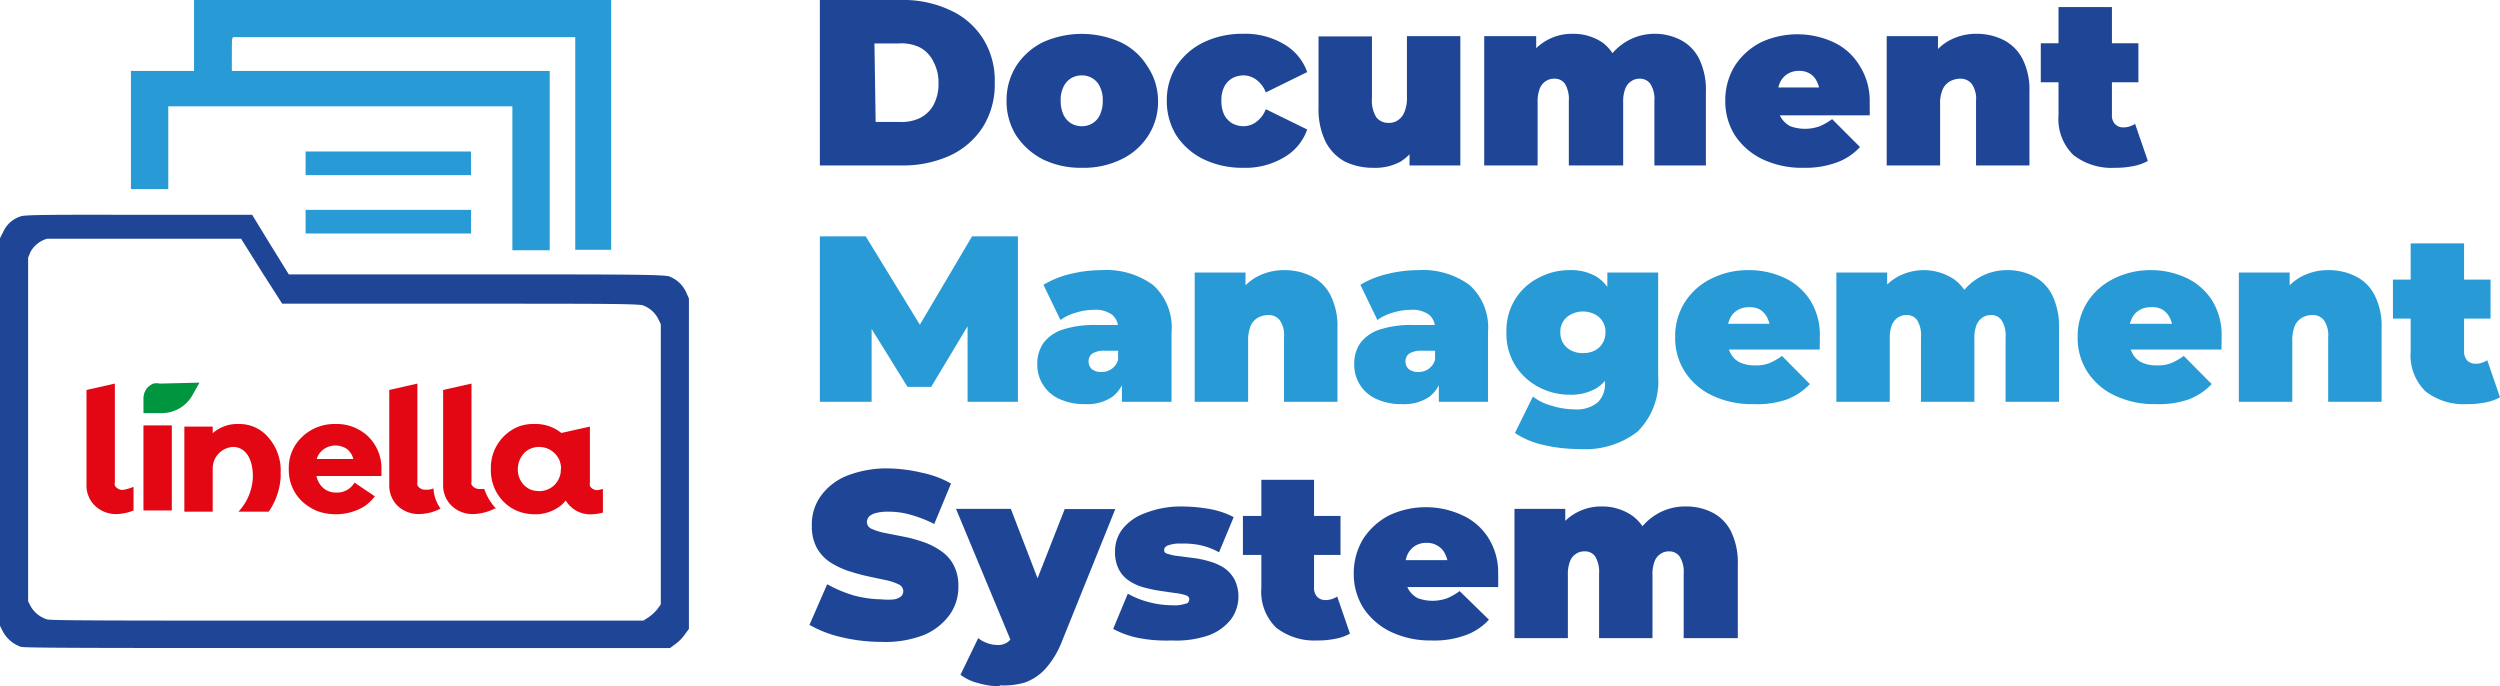
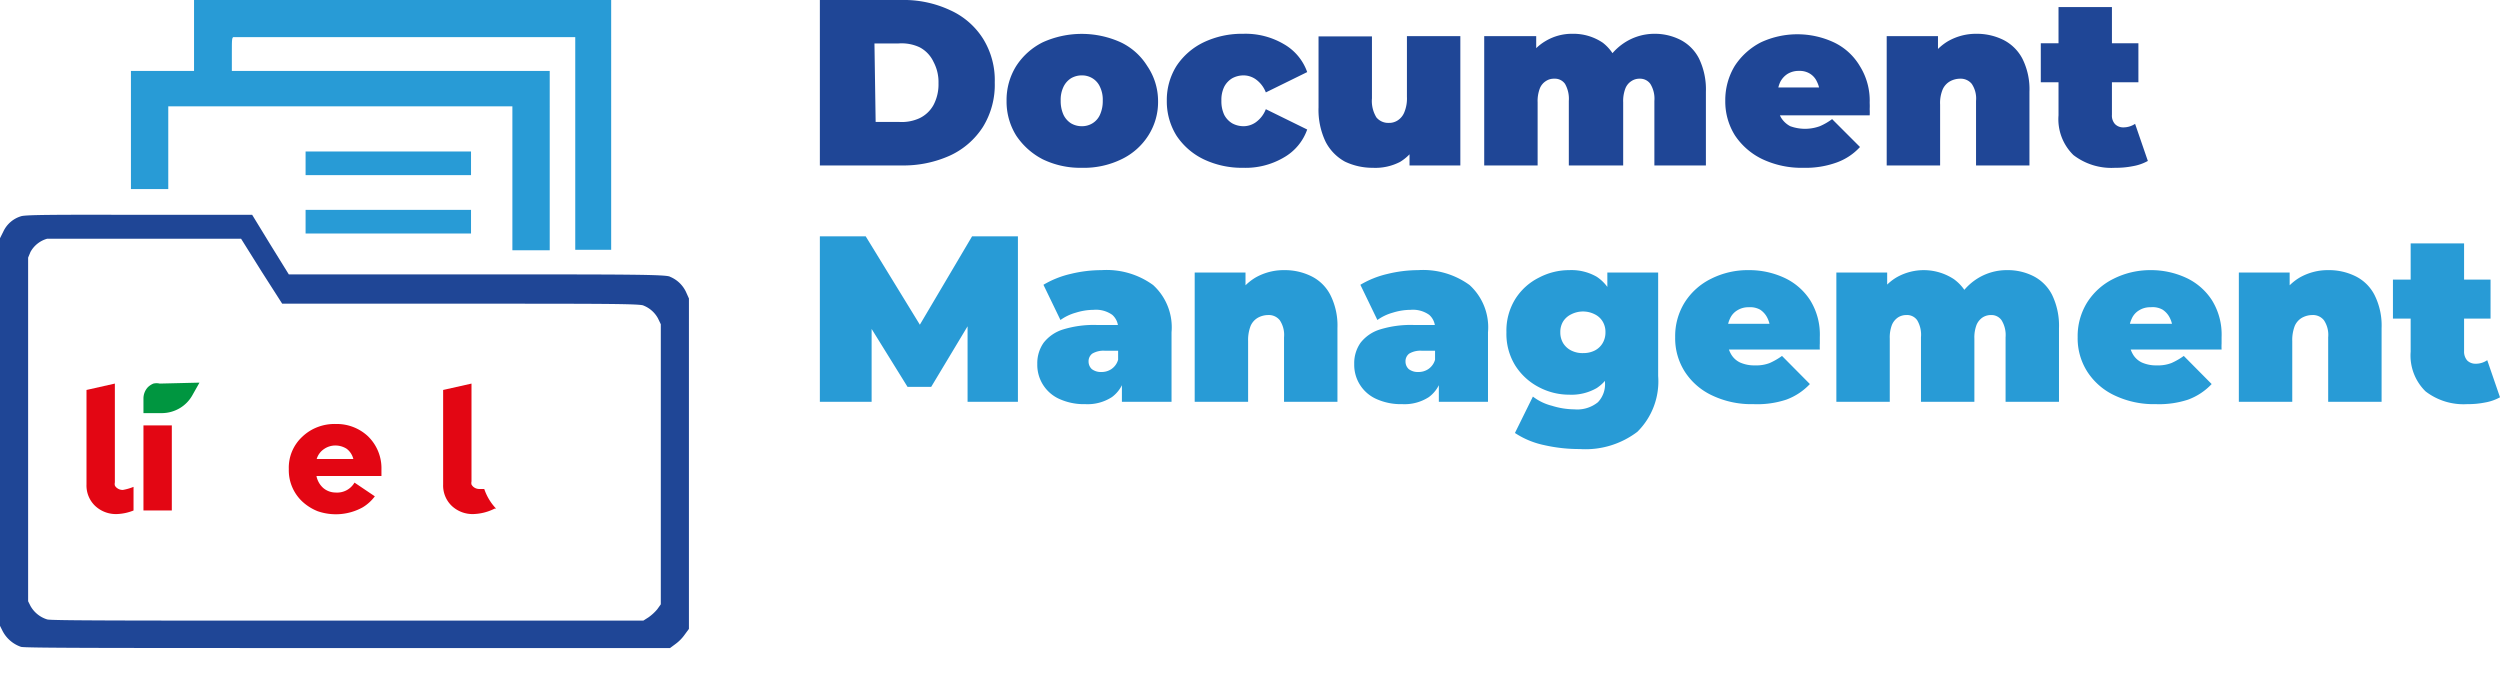
<svg xmlns="http://www.w3.org/2000/svg" viewBox="0 0 105.78 29.04">
  <defs>
    <style>.cls-1,.cls-3{fill:#1f4696;}.cls-2{fill:#289bd6;}.cls-3{fill-rule:evenodd;}.cls-4{fill:#e30613;}.cls-5{fill:#009640;}</style>
  </defs>
  <g id="Layer_2" data-name="Layer 2">
    <g id="Layer_1-2" data-name="Layer 1">
      <path class="cls-1" d="M34.69,7V0h3.45A4.63,4.63,0,0,1,40.2.43a3.2,3.2,0,0,1,1.39,1.2,3.32,3.32,0,0,1,.5,1.86,3.39,3.39,0,0,1-.5,1.88A3.29,3.29,0,0,1,40.2,6.58,4.77,4.77,0,0,1,38.14,7Zm2.36-1.84h1A1.8,1.8,0,0,0,38.91,5a1.33,1.33,0,0,0,.59-.56,1.87,1.87,0,0,0,.21-.92,1.81,1.81,0,0,0-.21-.9A1.33,1.33,0,0,0,38.91,2,1.8,1.8,0,0,0,38,1.84h-1ZM45.77,7.1a3.64,3.64,0,0,1-1.65-.36,3,3,0,0,1-1.12-1,2.71,2.71,0,0,1-.41-1.47A2.71,2.71,0,0,1,43,2.79a2.85,2.85,0,0,1,1.12-1,4,4,0,0,1,3.3,0,2.66,2.66,0,0,1,1.12,1A2.63,2.63,0,0,1,49,4.26a2.63,2.63,0,0,1-.41,1.47,2.75,2.75,0,0,1-1.12,1A3.64,3.64,0,0,1,45.77,7.1Zm0-1.76a.84.84,0,0,0,.45-.12.81.81,0,0,0,.32-.36,1.4,1.4,0,0,0,.12-.6,1.26,1.26,0,0,0-.12-.59.81.81,0,0,0-.32-.36.84.84,0,0,0-.45-.12.89.89,0,0,0-.45.12.87.87,0,0,0-.32.36,1.26,1.26,0,0,0-.12.59,1.4,1.4,0,0,0,.12.6.87.87,0,0,0,.32.36A.89.89,0,0,0,45.77,5.34ZM52.6,7.1a3.76,3.76,0,0,1-1.67-.36,2.87,2.87,0,0,1-1.15-1,2.74,2.74,0,0,1-.41-1.48,2.71,2.71,0,0,1,.41-1.47,2.87,2.87,0,0,1,1.15-1,3.76,3.76,0,0,1,1.67-.36,3.19,3.19,0,0,1,1.71.43,2.2,2.2,0,0,1,1,1.19l-1.75.86a1.22,1.22,0,0,0-.42-.55.9.9,0,0,0-.53-.17,1,1,0,0,0-.47.12.91.91,0,0,0-.34.36,1.26,1.26,0,0,0-.12.59,1.34,1.34,0,0,0,.12.6.91.91,0,0,0,.34.36,1,1,0,0,0,.47.12.9.9,0,0,0,.53-.17,1.22,1.22,0,0,0,.42-.55l1.75.86a2.2,2.2,0,0,1-1,1.19A3.19,3.19,0,0,1,52.6,7.1Zm5.49,0a2.72,2.72,0,0,1-1.18-.26A2,2,0,0,1,56.09,6a3.13,3.13,0,0,1-.3-1.46v-3h2.26V4.16a1.33,1.33,0,0,0,.19.81.65.65,0,0,0,.52.23.66.66,0,0,0,.37-.1.73.73,0,0,0,.29-.35,1.52,1.52,0,0,0,.11-.65V1.53h2.26V7H59.64V5.42l.43.43a2,2,0,0,1-.83,1A2.27,2.27,0,0,1,58.09,7.1ZM70,1.43a2.39,2.39,0,0,1,1.11.26,1.81,1.81,0,0,1,.78.79,3,3,0,0,1,.29,1.4V7H70V4.27a1.19,1.19,0,0,0-.17-.72.53.53,0,0,0-.44-.22.61.61,0,0,0-.36.1.65.65,0,0,0-.26.32,1.5,1.5,0,0,0-.09.58V7H66.38V4.27a1.27,1.27,0,0,0-.16-.72.52.52,0,0,0-.45-.22.61.61,0,0,0-.36.1.65.65,0,0,0-.26.32,1.5,1.5,0,0,0-.09.58V7H62.8V1.53H65V3.1l-.44-.44a2.08,2.08,0,0,1,.83-.92,2.17,2.17,0,0,1,1.16-.31,2.21,2.21,0,0,1,1.27.38A1.88,1.88,0,0,1,68.52,3l-.69-.11a2.41,2.41,0,0,1,.87-1.06A2.32,2.32,0,0,1,70,1.43ZM76.31,7.1a3.89,3.89,0,0,1-1.75-.37,2.9,2.9,0,0,1-1.15-1A2.7,2.7,0,0,1,73,4.26a2.79,2.79,0,0,1,.4-1.47,2.89,2.89,0,0,1,1.11-1,3.66,3.66,0,0,1,3.08,0,2.54,2.54,0,0,1,1.1,1,2.75,2.75,0,0,1,.42,1.56,2.62,2.62,0,0,1,0,.27,2.11,2.11,0,0,1,0,.26H74.87V3.7h3L77,4a1.13,1.13,0,0,0-.12-.54.76.76,0,0,0-.31-.35A.82.82,0,0,0,76.12,3a.9.9,0,0,0-.49.13.88.88,0,0,0-.31.35,1.27,1.27,0,0,0-.11.54v.34a1.27,1.27,0,0,0,.14.6,1,1,0,0,0,.4.38,1.83,1.83,0,0,0,1.25,0,2.56,2.56,0,0,0,.52-.3L78.7,6.22a2.47,2.47,0,0,1-1,.66A3.85,3.85,0,0,1,76.31,7.1Zm7.32-5.67a2.52,2.52,0,0,1,1.14.26,1.85,1.85,0,0,1,.8.79,2.88,2.88,0,0,1,.3,1.4V7H83.61V4.27a1.11,1.11,0,0,0-.18-.72.6.6,0,0,0-.49-.22.89.89,0,0,0-.43.11.74.74,0,0,0-.31.34,1.49,1.49,0,0,0-.11.65V7H79.83V1.53H82v1.6l-.43-.46a2.22,2.22,0,0,1,.86-.93A2.38,2.38,0,0,1,83.63,1.43ZM89.49,7.1a2.63,2.63,0,0,1-1.76-.54,2.12,2.12,0,0,1-.63-1.68V.3h2.26V4.86a.53.53,0,0,0,.13.39.48.48,0,0,0,.34.14.9.9,0,0,0,.51-.15l.54,1.57a2,2,0,0,1-.63.22A3.7,3.7,0,0,1,89.49,7.1ZM86.35,3.48V1.83h4.13V3.48Z" />
      <path class="cls-2" d="M34.69,17V10h1.94l2.8,4.57h-1L41.13,10h1.94l0,7H40.94l0-3.76h.34L39.4,16.37h-1l-1.94-3.13h.42V17Zm12.78,0V16l-.16-.26V13.93a.74.74,0,0,0-.25-.61,1.19,1.19,0,0,0-.79-.21,2.55,2.55,0,0,0-.75.12,2.06,2.06,0,0,0-.65.31l-.72-1.49a4,4,0,0,1,1.15-.46,5.52,5.52,0,0,1,1.31-.16,3.35,3.35,0,0,1,2.18.63,2.42,2.42,0,0,1,.78,2V17Zm-1.55.1a2.51,2.51,0,0,1-1.12-.23,1.58,1.58,0,0,1-.91-1.47,1.5,1.5,0,0,1,.27-.9,1.67,1.67,0,0,1,.82-.56,4.41,4.41,0,0,1,1.41-.19h1.14v1.09h-.78a.94.94,0,0,0-.53.12.4.4,0,0,0-.16.34.43.43,0,0,0,.14.32.63.63,0,0,0,.4.12.74.74,0,0,0,.42-.12.71.71,0,0,0,.29-.4l.29.67a1.4,1.4,0,0,1-.55.91A1.89,1.89,0,0,1,45.92,17.1Zm8.43-5.67a2.52,2.52,0,0,1,1.14.26,1.8,1.8,0,0,1,.8.79,2.88,2.88,0,0,1,.3,1.4V17H54.33V14.27a1.11,1.11,0,0,0-.18-.72.59.59,0,0,0-.49-.22.92.92,0,0,0-.43.11.74.74,0,0,0-.31.34,1.65,1.65,0,0,0-.11.65V17H50.55V11.53H52.7v1.6l-.43-.46a2.22,2.22,0,0,1,.86-.93A2.41,2.41,0,0,1,54.35,11.43ZM60.88,17V16l-.16-.26V13.93a.74.74,0,0,0-.25-.61,1.19,1.19,0,0,0-.79-.21,2.55,2.55,0,0,0-.75.12,2.06,2.06,0,0,0-.65.31l-.72-1.49a4,4,0,0,1,1.15-.46A5.52,5.52,0,0,1,60,11.43a3.35,3.35,0,0,1,2.18.63,2.42,2.42,0,0,1,.78,2V17Zm-1.55.1a2.51,2.51,0,0,1-1.12-.23,1.58,1.58,0,0,1-.91-1.47,1.5,1.5,0,0,1,.27-.9,1.67,1.67,0,0,1,.82-.56,4.41,4.41,0,0,1,1.41-.19h1.14v1.09h-.78a.94.94,0,0,0-.53.12.4.4,0,0,0-.16.34.43.43,0,0,0,.14.32.63.63,0,0,0,.4.12.74.74,0,0,0,.42-.12.71.71,0,0,0,.29-.4l.29.67a1.4,1.4,0,0,1-.55.91A1.89,1.89,0,0,1,59.33,17.1ZM66.84,19a6.68,6.68,0,0,1-1.52-.17,3.56,3.56,0,0,1-1.22-.51l.76-1.54a2.19,2.19,0,0,0,.81.39,3.23,3.23,0,0,0,.94.15,1.39,1.39,0,0,0,1-.3,1.1,1.1,0,0,0,.3-.84v-.46l.1-1.7V11.53h2.15v4.38a3,3,0,0,1-.88,2.36A3.63,3.63,0,0,1,66.84,19ZM66.4,16.7a2.74,2.74,0,0,1-1.29-.32,2.6,2.6,0,0,1-1-.92,2.54,2.54,0,0,1-.37-1.4,2.54,2.54,0,0,1,.37-1.4,2.49,2.49,0,0,1,1-.91,2.74,2.74,0,0,1,1.29-.32,2.14,2.14,0,0,1,1.16.28,1.73,1.73,0,0,1,.68.87,4.4,4.4,0,0,1,.22,1.48,4.46,4.46,0,0,1-.22,1.49,1.73,1.73,0,0,1-.68.87A2.14,2.14,0,0,1,66.4,16.7Zm.6-1.76a1.06,1.06,0,0,0,.48-.11.82.82,0,0,0,.33-.31.88.88,0,0,0,.12-.46.85.85,0,0,0-.12-.46.8.8,0,0,0-.33-.3,1.1,1.1,0,0,0-1,0,.83.83,0,0,0-.34.3.85.85,0,0,0-.12.46.88.88,0,0,0,.12.46.85.85,0,0,0,.34.31A1.06,1.06,0,0,0,67,14.94Zm7.19,2.16a3.86,3.86,0,0,1-1.75-.37,2.77,2.77,0,0,1-1.15-1,2.62,2.62,0,0,1-.41-1.46,2.7,2.7,0,0,1,.4-1.47,2.76,2.76,0,0,1,1.11-1A3.45,3.45,0,0,1,74,11.43a3.53,3.53,0,0,1,1.49.32,2.6,2.6,0,0,1,1.1.95A2.75,2.75,0,0,1,77,14.26c0,.08,0,.17,0,.27a2.46,2.46,0,0,0,0,.26H72.75V13.7h3l-.85.29a1.13,1.13,0,0,0-.12-.54.88.88,0,0,0-.31-.35A.86.86,0,0,0,74,13a.88.88,0,0,0-.49.13.76.76,0,0,0-.31.35,1.13,1.13,0,0,0-.11.54v.34a1.16,1.16,0,0,0,.14.6.87.87,0,0,0,.4.38,1.48,1.48,0,0,0,.63.12,1.58,1.58,0,0,0,.62-.1,2.86,2.86,0,0,0,.52-.3l1.18,1.19a2.61,2.61,0,0,1-1,.66A3.92,3.92,0,0,1,74.19,17.1Zm10.75-5.67a2.39,2.39,0,0,1,1.11.26,1.81,1.81,0,0,1,.78.79,3,3,0,0,1,.29,1.4V17H84.86V14.27a1.19,1.19,0,0,0-.17-.72.52.52,0,0,0-.44-.22.65.65,0,0,0-.36.1.71.71,0,0,0-.26.32,1.5,1.5,0,0,0-.09.58V17H81.28V14.27a1.2,1.2,0,0,0-.16-.72.52.52,0,0,0-.45-.22.65.65,0,0,0-.36.1.71.71,0,0,0-.26.32,1.5,1.5,0,0,0-.09.58V17H77.7V11.53h2.15V13.1l-.44-.44a2.14,2.14,0,0,1,.83-.92,2.32,2.32,0,0,1,2.43.07A1.88,1.88,0,0,1,83.42,13l-.69-.11a2.41,2.41,0,0,1,.87-1.06A2.34,2.34,0,0,1,84.94,11.43Zm6.28,5.67a3.86,3.86,0,0,1-1.75-.37,2.77,2.77,0,0,1-1.15-1,2.62,2.62,0,0,1-.41-1.46,2.7,2.7,0,0,1,.4-1.47,2.76,2.76,0,0,1,1.11-1A3.45,3.45,0,0,1,91,11.43a3.53,3.53,0,0,1,1.49.32,2.6,2.6,0,0,1,1.1.95A2.75,2.75,0,0,1,94,14.26c0,.08,0,.17,0,.27a2.46,2.46,0,0,0,0,.26H89.78V13.7h3l-.85.29a1.13,1.13,0,0,0-.12-.54.88.88,0,0,0-.31-.35A.86.86,0,0,0,91,13a.88.88,0,0,0-.49.13.76.76,0,0,0-.31.35,1.13,1.13,0,0,0-.11.54v.34a1.16,1.16,0,0,0,.14.6.87.87,0,0,0,.4.38,1.48,1.48,0,0,0,.63.12,1.58,1.58,0,0,0,.62-.1,2.86,2.86,0,0,0,.52-.3l1.18,1.19a2.61,2.61,0,0,1-1,.66A3.92,3.92,0,0,1,91.22,17.1Zm7.31-5.67a2.52,2.52,0,0,1,1.14.26,1.8,1.8,0,0,1,.8.79,2.88,2.88,0,0,1,.3,1.4V17H98.51V14.27a1.11,1.11,0,0,0-.18-.72.59.59,0,0,0-.49-.22.92.92,0,0,0-.43.11.74.74,0,0,0-.31.34,1.65,1.65,0,0,0-.11.65V17H94.73V11.53h2.15v1.6l-.43-.46a2.22,2.22,0,0,1,.86-.93A2.41,2.41,0,0,1,98.53,11.43Zm5.86,5.67a2.63,2.63,0,0,1-1.76-.54,2.12,2.12,0,0,1-.63-1.68V10.3h2.26v4.56a.57.57,0,0,0,.13.39.49.49,0,0,0,.34.14.85.85,0,0,0,.51-.15l.54,1.57a2,2,0,0,1-.63.22A3.7,3.7,0,0,1,104.39,17.1Zm-3.14-3.62V11.83h4.13v1.65Z" />
-       <path class="cls-1" d="M37.3,27.16a7.39,7.39,0,0,1-1.7-.2,5,5,0,0,1-1.35-.52L35,24.72a5.53,5.53,0,0,0,1.11.47,4.75,4.75,0,0,0,1.2.17,2.42,2.42,0,0,0,.53,0,.66.66,0,0,0,.29-.13.29.29,0,0,0,.09-.21.33.33,0,0,0-.21-.3,2.3,2.3,0,0,0-.56-.18l-.75-.16c-.27-.06-.55-.14-.83-.23a3.56,3.56,0,0,1-.76-.37,1.77,1.77,0,0,1-.55-.6,1.92,1.92,0,0,1-.21-.94A2.05,2.05,0,0,1,34.72,21a2.51,2.51,0,0,1,1.09-.86,4.58,4.58,0,0,1,1.81-.32A6.53,6.53,0,0,1,39,20a4.25,4.25,0,0,1,1.24.46l-.71,1.71a5.51,5.51,0,0,0-1-.39,3.43,3.43,0,0,0-.94-.13,2,2,0,0,0-.54.06.61.61,0,0,0-.29.16.37.37,0,0,0-.08.22.32.32,0,0,0,.21.29,2.57,2.57,0,0,0,.55.17l.76.15a6,6,0,0,1,.83.22,2.91,2.91,0,0,1,.75.37,1.62,1.62,0,0,1,.56.6,1.84,1.84,0,0,1,.21.92A2,2,0,0,1,40.19,26a2.57,2.57,0,0,1-1.08.86A4.51,4.51,0,0,1,37.3,27.16Zm5,1.88a3.32,3.32,0,0,1-.92-.14,2,2,0,0,1-.74-.35L41.39,27a1.28,1.28,0,0,0,.38.21,1.25,1.25,0,0,0,.42.08.7.7,0,0,0,.46-.13.9.9,0,0,0,.26-.37l.23-.58L43.3,26l1.75-4.46h2.14l-2.25,5.58a3.77,3.77,0,0,1-.7,1.17,2.17,2.17,0,0,1-.88.59A3.27,3.27,0,0,1,42.3,29Zm.53-1.79-2.38-5.72h2.32l1.64,4.26Zm6.75-.15A6.34,6.34,0,0,1,48.2,27a3.88,3.88,0,0,1-1.1-.39l.62-1.49a3.68,3.68,0,0,0,.9.36,3.94,3.94,0,0,0,1,.13,1.39,1.39,0,0,0,.55-.07c.1,0,.15-.11.15-.19s-.06-.14-.17-.17a2.23,2.23,0,0,0-.45-.09L49.09,25a5.32,5.32,0,0,1-.67-.14,2,2,0,0,1-.62-.27,1.3,1.3,0,0,1-.45-.48,1.55,1.55,0,0,1-.17-.78,1.52,1.52,0,0,1,.31-.94,2.13,2.13,0,0,1,.94-.67A4.11,4.11,0,0,1,50,21.43a7,7,0,0,1,1.2.11,3.56,3.56,0,0,1,1,.34l-.62,1.49a2.91,2.91,0,0,0-.83-.31A3.47,3.47,0,0,0,50,23a1.51,1.51,0,0,0-.59.08q-.15.07-.15.18c0,.08,0,.14.17.18a2,2,0,0,0,.45.09l.61.08a4,4,0,0,1,.67.14,2.29,2.29,0,0,1,.62.27,1.42,1.42,0,0,1,.45.49,1.64,1.64,0,0,1-.14,1.69,2.14,2.14,0,0,1-.94.68A4.26,4.26,0,0,1,49.58,27.1Zm6.15,0A2.63,2.63,0,0,1,54,26.56a2.12,2.12,0,0,1-.63-1.68V20.3H55.6v4.56a.53.53,0,0,0,.13.39.48.48,0,0,0,.34.14.9.9,0,0,0,.51-.15l.54,1.57a2,2,0,0,1-.63.22A3.7,3.7,0,0,1,55.73,27.1Zm-3.14-3.62V21.83h4.13v1.65Zm8,3.62a3.89,3.89,0,0,1-1.75-.37,2.9,2.9,0,0,1-1.15-1,2.7,2.7,0,0,1-.41-1.46,2.79,2.79,0,0,1,.4-1.47,2.89,2.89,0,0,1,1.11-1,3.66,3.66,0,0,1,3.08,0,2.54,2.54,0,0,1,1.1.95,2.75,2.75,0,0,1,.42,1.56,2.62,2.62,0,0,1,0,.27,2.11,2.11,0,0,1,0,.26H59.12V23.7h3l-.85.29a1.13,1.13,0,0,0-.12-.54.76.76,0,0,0-.31-.35.82.82,0,0,0-.48-.13.9.9,0,0,0-.49.13.88.88,0,0,0-.31.35,1.27,1.27,0,0,0-.11.54v.34a1.27,1.27,0,0,0,.14.6,1,1,0,0,0,.4.38,1.83,1.83,0,0,0,1.25,0,2.56,2.56,0,0,0,.52-.3L63,26.22a2.47,2.47,0,0,1-1,.66A3.85,3.85,0,0,1,60.56,27.1Zm10.76-5.67a2.39,2.39,0,0,1,1.11.26,1.81,1.81,0,0,1,.78.79,3,3,0,0,1,.29,1.4V27H71.24V24.27a1.19,1.19,0,0,0-.17-.72.53.53,0,0,0-.44-.22.61.61,0,0,0-.36.1.65.65,0,0,0-.26.32,1.5,1.5,0,0,0-.09.58V27H67.66V24.27a1.27,1.27,0,0,0-.16-.72.52.52,0,0,0-.45-.22.61.61,0,0,0-.36.1.65.65,0,0,0-.26.32,1.5,1.5,0,0,0-.09.58V27H64.08V21.53h2.15V23.1l-.44-.44a2.08,2.08,0,0,1,.83-.92,2.17,2.17,0,0,1,1.16-.31,2.21,2.21,0,0,1,1.27.38A1.88,1.88,0,0,1,69.8,23l-.69-.11A2.41,2.41,0,0,1,70,21.82,2.32,2.32,0,0,1,71.32,21.43Z" />
      <path class="cls-3" d="M.14,9.8a1.21,1.21,0,0,1,.75-.65c.17-.06,1.22-.07,5-.06h4.78l.77,1.26.78,1.26,8,0c6.22,0,8,0,8.13.1a1.29,1.29,0,0,1,.67.63l.13.29V26.61l-.17.23a1.73,1.73,0,0,1-.4.41l-.23.17H14.71c-10.13,0-13.66,0-13.82-.05a1.38,1.38,0,0,1-.78-.67L0,26.48V10.08Zm1.15.86A1.16,1.16,0,0,1,2,10.1c.16,0,1.12,0,4.59,0H10.2l.87,1.39.87,1.36h7.8c5.73,0,7.38,0,7.49.08a1.2,1.2,0,0,1,.61.54l.12.25V25.57l-.15.21a2,2,0,0,1-.37.34l-.22.14-12.5,0c-9.32,0-12.56,0-12.72-.05a1.22,1.22,0,0,1-.71-.57l-.1-.2V10.9Z" />
      <path class="cls-2" d="M8.21,1.48V3H5.54V8H7.12V4.5H21.68v6.09h1.58V3H9.81V2.25c0-.65,0-.69.11-.68H24.34v9h1.52V0H8.21Z" />
      <path class="cls-2" d="M12.93,6.92v.49h7v-1h-7Z" />
      <path class="cls-2" d="M12.93,9.39v.49h7v-1h-7Z" />
      <path class="cls-4" d="M7.27,18H6.07v3.6h1.2Z" />
      <path class="cls-4" d="M5.2,20.73a.39.39,0,0,1-.26-.09.25.25,0,0,1-.08-.1.3.3,0,0,1,0-.13V16.23l-1.2.27v4a1.19,1.19,0,0,0,.36.9,1.28,1.28,0,0,0,.94.35,2.08,2.08,0,0,0,.69-.15v-1A2.23,2.23,0,0,1,5.2,20.73Z" />
-       <path class="cls-4" d="M18.35,20.66a1.17,1.17,0,0,1-.2.06H18a.36.36,0,0,1-.34-.19.59.59,0,0,1,0-.13V16.23l-1.19.27v4a1.22,1.22,0,0,0,.35.9,1.3,1.3,0,0,0,.94.35,2.05,2.05,0,0,0,.88-.23,1.65,1.65,0,0,1-.3-.86" />
      <path class="cls-4" d="M20.49,20.69l-.2,0a.39.39,0,0,1-.26-.09.35.35,0,0,1-.08-.1.3.3,0,0,1,0-.13V16.23l-1.2.27v4a1.19,1.19,0,0,0,.36.9,1.28,1.28,0,0,0,.94.35,2.13,2.13,0,0,0,.88-.23l.06,0A2.25,2.25,0,0,1,20.49,20.69Z" />
      <path class="cls-5" d="M6.76,16.23h0a.61.61,0,0,0-.27,0,.76.76,0,0,0-.23.15.7.7,0,0,0-.19.47v.63h.77a1.5,1.5,0,0,0,.75-.2,1.47,1.47,0,0,0,.54-.54l.31-.55Z" />
-       <path class="cls-4" d="M11.87,20.08a2.12,2.12,0,0,0-.54-1.6,1.6,1.6,0,0,0-1.23-.54A1.58,1.58,0,0,0,9,18.33v-.28H7.8v3.6H9V19.8a.91.91,0,0,1,.86-.89c.46,0,.84.4.84,1.26a2.27,2.27,0,0,1-.61,1.48h1.28a2.88,2.88,0,0,0,.51-1.57" />
      <path class="cls-4" d="M15,20.42a.85.85,0,0,1-.8.42.81.81,0,0,1-.52-.19.91.91,0,0,1-.29-.51h2.75v-.29a1.88,1.88,0,0,0-.57-1.39,1.93,1.93,0,0,0-1.36-.52,2,2,0,0,0-.77.13,1.93,1.93,0,0,0-.65.41,1.78,1.78,0,0,0-.57,1.37,1.81,1.81,0,0,0,.57,1.37,2.1,2.1,0,0,0,.65.41,2.35,2.35,0,0,0,1.9-.16,1.79,1.79,0,0,0,.52-.47ZM13.71,19a.84.84,0,0,1,.49-.15.89.89,0,0,1,.47.14.77.77,0,0,1,.28.43H13.4a.77.77,0,0,1,.31-.42" />
-       <path class="cls-4" d="M25.29,20.74a.39.39,0,0,1-.26-.09.23.23,0,0,1-.07-.1.27.27,0,0,1,0-.12V18.05l-1.21.27a1.73,1.73,0,0,0-1.15-.38,1.75,1.75,0,0,0-.71.13,1.88,1.88,0,0,0-1.12,1.78,1.89,1.89,0,0,0,.53,1.37,1.81,1.81,0,0,0,.59.4,2,2,0,0,0,.71.14,1.76,1.76,0,0,0,1.17-.4l.17-.18a1.21,1.21,0,0,0,1.12.58,2.22,2.22,0,0,0,.45-.07v-1Zm-1.56-.87a.84.84,0,0,1-.07.35.83.83,0,0,1-.2.3.81.81,0,0,1-.29.19.84.84,0,0,1-.35.07,1.13,1.13,0,0,1-.36-.06.84.84,0,0,1-.29-.2.92.92,0,0,1-.26-.67,1,1,0,0,1,.26-.67.72.72,0,0,1,.29-.2.92.92,0,0,1,.36-.07,1,1,0,0,1,.35.07,1,1,0,0,1,.3.2,1,1,0,0,1,.2.29,1,1,0,0,1,.07.35Z" />
    </g>
  </g>
</svg>